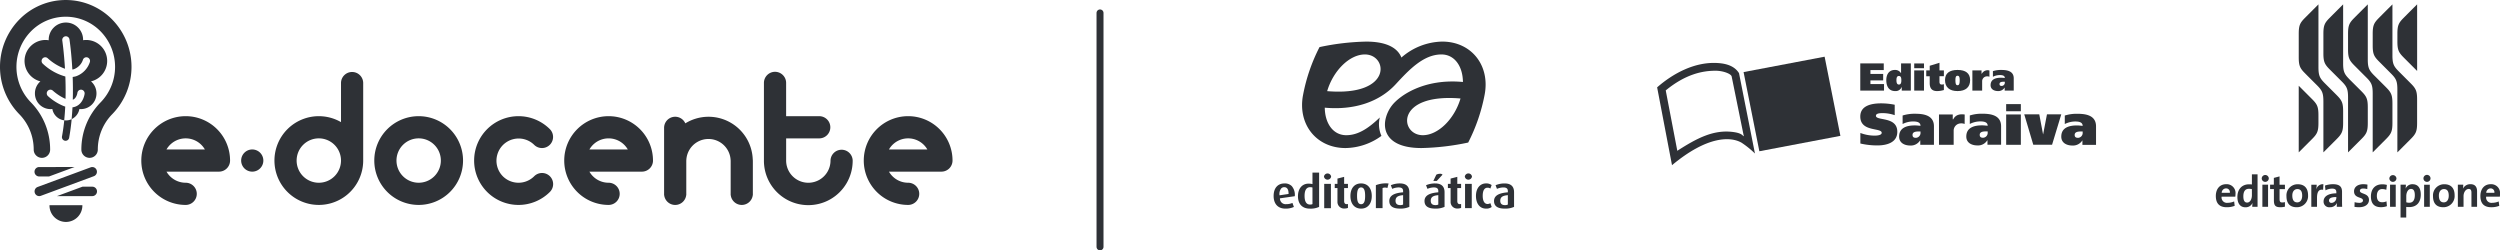
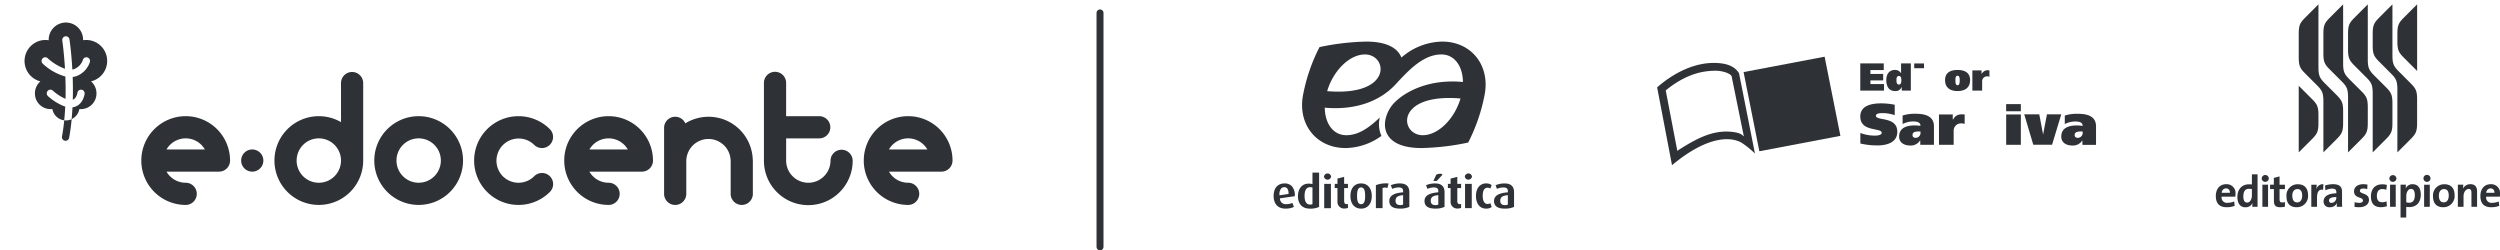
<svg xmlns="http://www.w3.org/2000/svg" width="773.117" height="77.419" viewBox="0 0 773.117 77.419">
  <g transform="translate(-242.793 -3868.14)">
    <path d="M262.665,3905.348c-.173,1.67-.4,3.339-.7,4.978a1.143,1.143,0,0,0,.9,1.335l.206.02a1.134,1.134,0,0,0,1.106-.938c.346-1.9.6-3.841.781-5.761a4.134,4.134,0,0,1-2.3.366m8.287-12.048a6.486,6.486,0,0,0-2.455-12.726l0-.072a5.319,5.319,0,1,0-10.637,0l0,.091a6.236,6.236,0,0,0-1.066-.091,6.5,6.5,0,0,0-1.5,12.8,4.888,4.888,0,0,0-1.692,3.712,4.829,4.829,0,0,0,4.786,4.87,4.977,4.977,0,0,0,.6-.04,4.287,4.287,0,0,0,3.668,3.506c.144-1.422.249-2.844.319-4.248l-.357-.113a16.743,16.743,0,0,1-4.95-3.089,1.159,1.159,0,0,1-.15-1.613,1.114,1.114,0,0,1,1.586-.152,15.265,15.265,0,0,0,3.96,2.582c.062-2.434.029-4.776-.054-6.92a16.706,16.706,0,0,1-6.943-3.925,1.156,1.156,0,0,1-.138-1.612,1.112,1.112,0,0,1,1.586-.142,16.029,16.029,0,0,0,5.379,3.285c-.3-5.128-.823-8.65-.833-8.723a1.143,1.143,0,0,1,.94-1.308,1.128,1.128,0,0,1,1.284.955c.025.161.585,3.869.886,9.311a3.366,3.366,0,0,0,.505-.108,4.682,4.682,0,0,0,2.766-2.879,1.12,1.12,0,0,1,1.407-.752,1.152,1.152,0,0,1,.742,1.435,6.929,6.929,0,0,1-4.261,4.386,5.727,5.727,0,0,1-1.054.214c.075,2.1.105,4.5.035,7.039l.063-.022c1.125-.446,1.357-2.067,1.359-2.083a1.129,1.129,0,0,1,1.257-.991,1.143,1.143,0,0,1,.975,1.282c-.013.12-.389,2.963-2.749,3.916a4.093,4.093,0,0,1-1,.257c-.064,1.2-.15,2.423-.266,3.652a4.315,4.315,0,0,0,2.4-3.128l.5.027a4.826,4.826,0,0,0,4.785-4.868,4.887,4.887,0,0,0-1.692-3.713" fill="#2e3136" />
-     <path d="M258.1,3931.587a5.085,5.085,0,1,0,10.168,0Zm10.2-5.715-7.884,2.916h10.917a1.458,1.458,0,0,0,0-2.916Zm-13.378-6.077a1.459,1.459,0,0,0,0,2.918h3.031l7.884-2.918Zm15.92.089-16.411,6.075a1.465,1.465,0,0,0-.857,1.871,1.429,1.429,0,0,0,1.839.871l16.411-6.075a1.464,1.464,0,0,0,.858-1.87,1.437,1.437,0,0,0-1.349-.96,1.392,1.392,0,0,0-.491.088M248.748,3874.2a20.93,20.93,0,0,0-.035,29.209h0l.037.037a15.593,15.593,0,0,1,4.465,10.967,2.542,2.542,0,1,0,5.084,0v-.014a20.8,20.8,0,0,0-5.918-14.571h0l-.037-.037a15.7,15.7,0,0,1,0-21.937,15.072,15.072,0,0,1,21.567,0,15.7,15.7,0,0,1,0,21.937l-.036.036h0a20.792,20.792,0,0,0-5.919,14.585h0a2.542,2.542,0,1,0,5.084,0l0-.017a15.584,15.584,0,0,1,4.466-10.95l.035-.036h0a20.933,20.933,0,0,0-.033-29.21,20.1,20.1,0,0,0-28.759,0" fill="#2e3136" />
    <path d="M306.152,3914.358H294.28a6.852,6.852,0,0,1,11.872,0m7.788,3.432h0a13.724,13.724,0,1,0-13.724,13.724,3.431,3.431,0,1,0,0-6.862,6.853,6.853,0,0,1-5.935-3.43h16.228a3.434,3.434,0,0,0,3.432-3.432m10.291,0a3.43,3.43,0,1,0-3.431,3.431,3.432,3.432,0,0,0,3.431-3.431m24.016,0a6.862,6.862,0,1,1-6.861-6.861,6.862,6.862,0,0,1,6.861,6.861m6.862,0v-24.016a3.432,3.432,0,0,0-6.863,0v12.132a13.722,13.722,0,1,0,6.863,11.883m24.016,0a6.861,6.861,0,1,1-6.862-6.862,6.863,6.863,0,0,1,6.862,6.862m6.862,0a13.723,13.723,0,1,0-13.724,13.724,13.726,13.726,0,0,0,13.724-13.724m12.3,4.851a6.861,6.861,0,0,1,9.705-9.7,3.431,3.431,0,0,0,4.851-4.853,13.724,13.724,0,1,0,0,19.409,3.431,3.431,0,0,0-4.851-4.854v0a6.863,6.863,0,0,1-9.705,0m38.651-8.282H425.068a6.851,6.851,0,0,1,11.871,0m7.788,3.43h0A13.723,13.723,0,1,0,431,3931.513a3.43,3.43,0,1,0,0-6.861,6.853,6.853,0,0,1-5.935-3.43H441.3a3.431,3.431,0,0,0,3.432-3.432m30.85,10.708h.028v-10.533h-.01l.008-.174-.036-.474a13.674,13.674,0,0,0-20.846-11.029,3.428,3.428,0,0,0-6.564,1.386V3928.5h.028a3.428,3.428,0,0,0,6.807,0h.028V3917.79h.008a6.856,6.856,0,0,1,13.707,0h.008l.009.173h-.009V3928.5h.029a3.428,3.428,0,0,0,6.806,0m30.9-10.644,0-.021v-.042h0a3.429,3.429,0,0,0-6.856,0h0a6.861,6.861,0,1,1-13.723,0l-.005-.007.006-.131v-6.722h10.291a3.432,3.432,0,0,0,0-6.863H485.9v-10.291a3.432,3.432,0,0,0-6.864,0v23.877l0,.05,0,.088a13.722,13.722,0,0,0,27.444.125l0-.062m23.089-3.5H517.7a6.851,6.851,0,0,1,11.871,0m7.788,3.432h0a13.724,13.724,0,1,0-13.724,13.724,3.431,3.431,0,1,0,0-6.862,6.851,6.851,0,0,1-5.936-3.431h16.227a3.431,3.431,0,0,0,3.432-3.432" fill="#2e3136" />
    <path d="M934.053,3928.954H929.82a1.653,1.653,0,0,0,1.885,1.9,4.944,4.944,0,0,0,1.992-.424l.162,1.363a6.7,6.7,0,0,1-2.448.432c-2.169,0-3.38-1.081-3.38-3.482,0-2.1,1.153-3.641,3.206-3.641a2.737,2.737,0,0,1,2.874,3.054,5.089,5.089,0,0,1-.058.8m-2.874-2.562a1.372,1.372,0,0,0-1.333,1.363h2.518a1.164,1.164,0,0,0-1.185-1.363m8.117,5.7a7.352,7.352,0,0,1,.085-1.147h-.029a2.285,2.285,0,0,1-2.161,1.295c-1.667,0-2.49-1.249-2.49-3.206,0-2.308,1.347-3.9,3.617-3.9a6.84,6.84,0,0,1,.868.046v-3.136h1.748v10.047Zm-.11-5.468a4.34,4.34,0,0,0-.926-.1c-1,0-1.719.629-1.719,2.322,0,1.279.376,1.937,1.174,1.937.919,0,1.471-1.069,1.471-2.245Zm4.127-2.245a1.082,1.082,0,0,1-1.089-1.075,1.094,1.094,0,0,1,2.186,0,1.094,1.094,0,0,1-1.1,1.075m-.884.874h1.759v6.837h-1.759Zm5.543,6.967c-1.511,0-1.979-.544-1.979-2.139v-3.469h-1.181v-1.359h1.165v-2.1l1.763-.468v2.573H949.4v1.359H947.74v3c0,.881.2,1.127.811,1.127a3.576,3.576,0,0,0,.852-.106v1.413a5.861,5.861,0,0,1-1.431.174m5.09,0c-1.942,0-3.19-1-3.19-3.434a3.437,3.437,0,0,1,3.492-3.673c1.937,0,3.19,1.073,3.19,3.423a3.452,3.452,0,0,1-3.492,3.684m.176-5.618c-.785,0-1.557.6-1.557,2s.514,2.117,1.535,2.117c.862,0,1.521-.7,1.521-2.083,0-1.325-.468-2.036-1.5-2.036m7.971.232c-1.255-.264-1.887.563-1.887,2.462v2.8h-1.763v-6.839h1.663a9.119,9.119,0,0,1-.124,1.371h.03a2.073,2.073,0,0,1,2.169-1.527Zm4.227,5.258a7.9,7.9,0,0,1,.068-1.159l-.016-.014a2.3,2.3,0,0,1-2.181,1.3,1.731,1.731,0,0,1-1.952-1.795c0-1.639,1.617-2.5,3.943-2.5v-.378c0-.711-.342-1.081-1.335-1.081a4.422,4.422,0,0,0-2.019.536l-.156-1.473a7.444,7.444,0,0,1,2.451-.43c2.2,0,2.822.9,2.822,2.384v2.848c0,.548.012,1.195.038,1.763Zm-.138-3.024c-1.857,0-2.27.53-2.27,1.081a.721.721,0,0,0,.813.728,1.576,1.576,0,0,0,1.457-1.653Zm7.039,3.152a9.262,9.262,0,0,1-1.427-.118l.038-1.445a5.888,5.888,0,0,0,1.473.208c.674,0,1.112-.278,1.112-.73,0-1.211-2.759-.523-2.759-2.848,0-1.2.974-2.19,2.9-2.19a8.492,8.492,0,0,1,1.248.126l-.054,1.389a4.757,4.757,0,0,0-1.262-.178c-.689,0-1.021.278-1.021.7,0,1.11,2.806.616,2.806,2.831,0,1.345-1.181,2.25-3.058,2.25m6.742-.008c-1.9,0-3.082-.989-3.082-3.312,0-2.138,1.119-3.765,3.537-3.765a5.444,5.444,0,0,1,1.4.188l-.18,1.517a3.863,3.863,0,0,0-1.236-.238c-1.115,0-1.684.823-1.684,2.12,0,1.164.459,1.961,1.623,1.961a3.179,3.179,0,0,0,1.351-.282l.137,1.493a5.285,5.285,0,0,1-1.87.318m3.713-7.833a1.085,1.085,0,0,1-1.089-1.075,1.1,1.1,0,0,1,2.193,0,1.1,1.1,0,0,1-1.1,1.075m-.879.874h1.759v6.837h-1.759Zm5.886,6.929a5.836,5.836,0,0,1-.88-.052v3.274h-1.76v-10.151H986.8a7.689,7.689,0,0,1-.072,1.139h.03a2.227,2.227,0,0,1,2.14-1.279c1.627,0,2.51,1.169,2.51,3.19,0,2.38-1.237,3.879-3.6,3.879m.589-5.626c-.917,0-1.469,1.077-1.469,2.246v1.9a3.058,3.058,0,0,0,.924.13c.991,0,1.717-.636,1.717-2.329,0-1.275-.372-1.942-1.172-1.942m4.931-2.177a1.083,1.083,0,0,1-1.089-1.075,1.091,1.091,0,0,1,2.182,0,1.093,1.093,0,0,1-1.093,1.075m-.883.874h1.755v6.837h-1.755Zm5.938,6.967c-1.937,0-3.19-1-3.19-3.434a3.438,3.438,0,0,1,3.49-3.673c1.94,0,3.193,1.073,3.193,3.423a3.454,3.454,0,0,1-3.493,3.684m.178-5.618c-.778,0-1.553.6-1.553,2s.511,2.117,1.527,2.117c.865,0,1.527-.7,1.527-2.083,0-1.325-.468-2.036-1.5-2.036m8.518,5.49v-4.375c0-.717-.194-1.147-.842-1.147-.9,0-1.6,1.021-1.6,2.216v3.306h-1.759v-6.839h1.665a7.048,7.048,0,0,1-.1,1.211l.012.012a2.509,2.509,0,0,1,2.326-1.379c1.543,0,2.037,1,2.037,2.19v4.8Zm8.782-3.138h-4.233a1.654,1.654,0,0,0,1.885,1.9,4.961,4.961,0,0,0,1.994-.424l.168,1.363a6.757,6.757,0,0,1-2.448.432c-2.177,0-3.384-1.081-3.384-3.482,0-2.1,1.153-3.641,3.2-3.641a2.736,2.736,0,0,1,2.874,3.054,5.619,5.619,0,0,1-.058.8m-2.87-2.562a1.368,1.368,0,0,0-1.333,1.363h2.51a1.156,1.156,0,0,0-1.177-1.363" fill="#2e3136" />
    <path d="M959.764,3903.817v2.292c0,2.629-.362,3.414-1.981,5.035-1.031,1.033-4.115,4.117-4.115,4.117v-20.6l4.115,4.123c1.619,1.613,1.981,2.4,1.981,5.029m26.4-17.848c1.027,1.031,4.119,4.119,4.119,4.119v-20.6s-3.092,3.088-4.119,4.127c-1.619,1.613-1.984,2.393-1.984,5.029v2.288c0,2.633.365,3.418,1.984,5.033m-20.75,11.6c-.791-.789-2.772-2.776-3.669-3.667-1.611-1.617-1.979-2.4-1.979-5.033v-19.373s-3.084,3.088-4.117,4.127c-1.617,1.613-1.979,2.393-1.979,5.029v7.169c0,2.63.362,3.422,1.979,5.031.781.8,2.768,2.776,3.671,3.671,1.607,1.615,1.975,2.4,1.975,5.037v15.705s3.092-3.084,4.119-4.117c1.615-1.621,1.985-2.406,1.985-5.035V3902.6c0-2.628-.37-3.414-1.985-5.033m7.631-1.223c-.777-.774-2.726-2.722-3.64-3.63a.141.141,0,0,0-.026-.032c-1.59-1.6-1.974-2.382-1.98-4.922v-18.266s-3.1,3.088-4.121,4.127c-1.621,1.613-1.983,2.393-1.983,5.029v5.95c0,2.628.362,3.41,1.983,5.038.785.786,2.78,2.773,3.671,3.668,1.607,1.607,1.971,2.4,1.971,5.019a.035.035,0,0,1,0,.018v16.92l4.121-4.117c1.617-1.621,1.983-2.406,1.983-5.035v-4.73c0-2.629-.366-3.418-1.983-5.037m7.625-1.217c-.776-.776-2.726-2.73-3.64-3.636,0,0-.014-.022-.026-.022-1.587-1.6-1.97-2.388-1.976-4.932v-17.043s-3.1,3.088-4.122,4.127c-1.62,1.613-1.982,2.393-1.982,5.029v4.727c0,2.636.362,3.417,1.982,5.038.786.788,2.777,2.784,3.672,3.674,1.607,1.6,1.969,2.394,1.969,5.018,0,.008,0,.008,0,.008v18.148l4.119-4.117c1.613-1.621,1.983-2.406,1.983-5.035v-5.95c0-2.628-.37-3.417-1.983-5.034m7.625-1.219c-.776-.776-2.722-2.729-3.628-3.636-.012-.014-.022-.022-.03-.03-1.6-1.6-1.972-2.38-1.984-4.925v-15.823s-3.1,3.088-4.118,4.127c-1.615,1.613-1.984,2.393-1.984,5.029v3.51c0,2.63.369,3.415,1.984,5.028.784.792,2.778,2.784,3.668,3.682,1.611,1.607,1.977,2.394,1.977,5.018v19.375s3.085-3.084,4.115-4.117c1.621-1.621,1.988-2.406,1.988-5.035v-7.169c0-2.632-.367-3.417-1.988-5.034" fill="#2e3136" />
    <path d="M652.475,3901.437c.06,4.946,2.639,8.513,6.646,8.513,3.936,0,7.227-2.489,10.374-5.479a8.772,8.772,0,0,0,.505,5.69,19.252,19.252,0,0,1-11.11,3.762c-9.013,0-14.887-7.37-13.122-16.463a54.483,54.483,0,0,1,5.081-14.755,75.552,75.552,0,0,1,14.439-1.7c6.729,0,9.835,2.221,10.884,4.935A19.674,19.674,0,0,1,688.785,3881c9.018,0,14.881,7.367,13.119,16.459a54.78,54.78,0,0,1-5.078,14.763,76.41,76.41,0,0,1-14.442,1.7c-6.729,0-9.835-2.224-10.886-4.935-1.11-2.884.2-6.249,1.774-8.263,2.221-2.843,9.632-8.373,21.931-7.234-.068-4.95-2.643-8.513-6.647-8.513-5.534,0-9.975,4.7-14.152,9.221-5.109,5.53-12.925,8.064-21.933,7.238m12.413-16.459c-4.735,0-9.783,4.981-11.667,11.347,20.334,1.709,18.846-11.347,11.667-11.347m17.908,24.972c4.731,0,9.775-4.987,11.66-11.351-20.334-1.711-18.845,11.351-11.66,11.351" fill="#2e3136" />
    <path d="M640.53,3931.276a1.739,1.739,0,0,1-1.915-1.731l-.011-.071,4.592-.656a4.144,4.144,0,0,0-.912-3.11,3,3,0,0,0-2.255-.84c-2.108,0-3.371,1.453-3.371,3.871,0,2.453,1.351,3.916,3.612,3.916a6.084,6.084,0,0,0,2.654-.517l-.449-1.246a4.667,4.667,0,0,1-1.945.384m-2.058-2.816a2.742,2.742,0,0,1,.527-2.037,1.244,1.244,0,0,1,.946-.4c.887,0,1.336.693,1.336,2.031v.064l-2.8.422Zm9.405,4.2a6.192,6.192,0,0,0,2.847-.538v-10.595h-2.055v3.551l-.089-.028a5.127,5.127,0,0,0-1.105-.122c-2,0-3.289,1.527-3.289,3.887,0,2.443,1.347,3.845,3.691,3.845m.111-6.638a2.078,2.078,0,0,1,.633.093l.048.013v5.126l-.037.02a1.559,1.559,0,0,1-.719.12c-1.114,0-1.686-.9-1.686-2.673,0-1.787.591-2.7,1.761-2.7m6.385,6.495H652.3V3925h2.074Zm-2.144-9.769a1.114,1.114,0,0,1,2.208,0,1.115,1.115,0,0,1-2.208,0m4.168,7.738V3926.3h-.837V3925h.837v-1.638l2.067-.531V3925h1.177v1.3h-1.177v4.007c0,.647.267.965.78.965a1.422,1.422,0,0,0,.4-.053v1.214a2.713,2.713,0,0,1-1.019.189,2.028,2.028,0,0,1-2.225-2.145m7.3-5.613c-2.032,0-3.292,1.484-3.292,3.892s1.271,3.9,3.3,3.9,3.3-1.5,3.3-3.9-1.266-3.892-3.313-3.892m.01,6.426c-1.106,0-1.246-1.379-1.246-2.568,0-1.221.14-2.623,1.246-2.623s1.249,1.4,1.249,2.623c0,1.265-.147,2.568-1.249,2.568m6.681-5.014-.041.024v6.208h-2.069v-7.1a8.371,8.371,0,0,1,3.935-.521l-.37,1.4a2,2,0,0,0-1.455-.011m5.319,6.375a6.734,6.734,0,0,0,2.922-.538v-4.528c0-1.8-.991-2.721-2.932-2.721a7.123,7.123,0,0,0-2.793.552l.429,1.125a5.218,5.218,0,0,1,1.949-.442c.608,0,1.418.117,1.418,1.093v.42l-.068,0c-1.956.177-4.2.652-4.2,2.691,0,1.557,1.1,2.344,3.276,2.344m.912-4.154.081-.007v2.9l-.041.023a1.9,1.9,0,0,1-.841.161c-.969,0-1.461-.449-1.461-1.337,0-1.266.905-1.6,2.262-1.735m12.272-6.34-1.772,1.929h-1.066l.912-1.922a2.328,2.328,0,0,1,1.127-.283.951.951,0,0,1,.8.276m-2.293,10.494a6.7,6.7,0,0,0,2.919-.538v-4.528c0-1.8-.984-2.721-2.933-2.721a7.133,7.133,0,0,0-2.793.552l.433,1.125a5.2,5.2,0,0,1,1.949-.442c.606,0,1.412.117,1.412,1.093v.42l-.066,0c-1.952.177-4.2.652-4.2,2.691,0,1.557,1.1,2.344,3.279,2.344m.916-4.154.071-.007v2.9l-.037.023a1.9,1.9,0,0,1-.84.161c-.97,0-1.46-.449-1.46-1.337,0-1.266.9-1.6,2.266-1.735m3.873,1.98V3926.3h-.837V3925h.837v-1.638l2.072-.531V3925h1.177v1.3h-1.177v4.007c0,.647.265.965.778.965a1.457,1.457,0,0,0,.4-.053v1.214a2.767,2.767,0,0,1-1.021.189,2.03,2.03,0,0,1-2.228-2.145m6.541,2.031h-2.074V3925h2.074Zm-2.146-9.769a1.117,1.117,0,0,1,2.214,0,1.118,1.118,0,0,1-2.214,0m7.894,8.217.419,1.194a2.7,2.7,0,0,1-1.792.5c-1.868,0-3.072-1.534-3.072-3.916,0-2.673,1.538-3.871,3.061-3.871a2.738,2.738,0,0,1,1.785.511l-.4,1.082a1.411,1.411,0,0,0-.877-.267c-.673,0-1.483.444-1.483,2.522,0,1.571.547,2.51,1.477,2.51a1.451,1.451,0,0,0,.883-.266m4.415,1.7a6.674,6.674,0,0,0,2.918-.538v-4.528c0-1.8-.981-2.721-2.93-2.721a7.108,7.108,0,0,0-2.79.552l.431,1.125a5.172,5.172,0,0,1,1.949-.442c.6,0,1.42.117,1.42,1.093v.42l-.068,0c-1.96.177-4.206.652-4.206,2.691,0,1.557,1.1,2.344,3.276,2.344m.916-4.154.082-.007v2.9l-.048.023a1.845,1.845,0,0,1-.837.161c-.966,0-1.463-.449-1.463-1.337,0-1.266.916-1.6,2.266-1.735" fill="#2e3136" />
    <path d="M852.745,3889.912v6.246h3.022v-2.945a1.5,1.5,0,0,1,1.315-1.449,1.942,1.942,0,0,1,.938.107v-1.936a2.031,2.031,0,0,0-2.342.985h-.1v-1.008Z" fill="#2e3136" />
    <path d="M825.339,3889.811v-2.063h-7.261v8.412h7.342v-2.016h-4.2v-1.132h3.937V3891h-3.937v-1.185Z" fill="#2e3136" />
    <path d="M830.032,3894.29c-.663,0-.77-.7-.77-1.359,0-.645.107-1.291.747-1.291.674,0,.767.646.767,1.37,0,.584-.093,1.28-.744,1.28m.659-3.577-.068,0a2.042,2.042,0,0,0-1.841-.942c-1.885,0-2.659,1.471-2.659,3.156,0,1.816.744,3.377,2.744,3.377a1.946,1.946,0,0,0,2.014-1.291h.021v1.142h2.812v-8.4h-3.023Z" fill="#2e3136" />
-     <path d="M839.552,3888.48v1.431H838.48v1.806h1.072v2.152c0,1.659.757,2.44,2.3,2.44a7.543,7.543,0,0,0,2.08-.328v-1.8a2.142,2.142,0,0,1-.708.106c-.4,0-.655-.285-.655-.817v-1.756h1.363v-1.806h-1.363v-2.359Z" fill="#2e3136" />
    <path d="M848.157,3894.5c-.587,0-.659-.672-.659-1.582,0-.74.072-1.355.659-1.355s.672.615.672,1.355c0,.91-.085,1.582-.672,1.582m0-4.73c-2.533,0-3.871,1.053-3.871,3.148,0,2.161,1.338,3.386,3.871,3.386s3.888-1.225,3.888-3.386c0-2.1-1.368-3.148-3.888-3.148" fill="#2e3136" />
-     <path d="M862.775,3893.417v.185a1.009,1.009,0,0,1-.936,1.116c-.472,0-.7-.166-.7-.595,0-.651.717-.706,1.34-.706Zm-4.4,1.055c0,1.305,1.133,1.829,2.29,1.829a2.225,2.225,0,0,0,2.019-1.04h.049v.9h2.8v-3.8c0-2.274-2.095-2.587-3.824-2.587a8.138,8.138,0,0,0-2.616.362v1.744a4.814,4.814,0,0,1,2.086-.527c.762,0,1.583.1,1.6.9-.276-.017-.753-.077-1.174-.077-1.506,0-3.228.383-3.228,2.3" fill="#2e3136" />
-     <rect width="3.022" height="6.246" transform="translate(834.762 3889.911)" fill="#2e3136" />
    <rect width="3.022" height="1.472" transform="translate(834.762 3887.763)" fill="#2e3136" />
    <path d="M824.7,3909.218c0,.632-1.023.862-2.165.862a12.43,12.43,0,0,1-4.432-.821v3.26a22.853,22.853,0,0,0,5.3.591c2.8,0,6.125-.848,6.125-4.215,0-4.851-6.608-3.3-6.608-4.945,0-.8,1.318-.825,2.076-.825a11.489,11.489,0,0,1,3.73.631v-3.224a21.26,21.26,0,0,0-4.166-.429c-2.869,0-6.479.608-6.479,4.07,0,4.879,6.623,3.354,6.623,5.045" fill="#2e3136" />
    <rect width="4.539" height="9.386" transform="translate(863.195 3903.534)" fill="#2e3136" />
    <rect width="4.543" height="2.21" transform="translate(863.191 3900.335)" fill="#2e3136" />
    <path d="M874.633,3909.659H874.6l-1.17-6.161h-4.645l2.792,9.4h5.813l2.85-9.4h-4.43Z" fill="#2e3136" />
    <path d="M842.42,3912.912h4.539v-4.43a2.238,2.238,0,0,1,1.978-2.168,2.894,2.894,0,0,1,1.416.162l.013-2.922c-1.3-.179-2.767-.056-3.537,1.48h-.153v-1.5H842.42Z" fill="#2e3136" />
    <path d="M836.7,3909.084a1.521,1.521,0,0,1-1.4,1.68c-.708,0-1.063-.255-1.063-.9,0-.984,1.08-1.069,2.022-1.069h.441Zm-5.53-2.593a7.251,7.251,0,0,1,3.139-.793c1.134,0,2.38.147,2.391,1.348-.409-.038-1.125-.121-1.755-.121-2.254,0-4.851.574-4.851,3.458,0,1.963,1.69,2.759,3.434,2.759a3.347,3.347,0,0,0,3.035-1.57h.069v1.349h4.228v-5.713c0-3.416-3.161-3.888-5.758-3.888a12.254,12.254,0,0,0-3.932.542Z" fill="#2e3136" />
-     <path d="M857.474,3909.068a1.509,1.509,0,0,1-1.4,1.671c-.7,0-1.059-.251-1.059-.9,0-.976,1.076-1.064,2.01-1.064h.449Zm-5.526-2.593a7.307,7.307,0,0,1,3.135-.793c1.134,0,2.384.142,2.391,1.352-.413-.038-1.127-.129-1.759-.129-2.259,0-4.851.578-4.851,3.462,0,1.963,1.69,2.748,3.447,2.748a3.342,3.342,0,0,0,3.027-1.568h.072v1.357h4.215V3907.2c0-3.424-3.152-3.892-5.749-3.892a12.125,12.125,0,0,0-3.928.542Z" fill="#2e3136" />
    <path d="M886.85,3908.8v.291a1.524,1.524,0,0,1-1.407,1.676c-.7,0-1.064-.247-1.064-.9,0-.974,1.081-1.072,2.014-1.072Zm-6.614,1.586c0,1.972,1.7,2.759,3.439,2.759a3.394,3.394,0,0,0,3.063-1.57h.036v1.357h4.211v-5.71c0-3.422-3.143-3.892-5.749-3.892a12.074,12.074,0,0,0-3.915.542v2.627a7.35,7.35,0,0,1,3.13-.789c1.138,0,2.376.144,2.4,1.35-.416-.028-1.135-.13-1.767-.13-2.254,0-4.847.579-4.847,3.456" fill="#2e3136" />
    <path d="M811.931,3910.153l-4.883-24.48-25.06,4.758,4.879,24.484Z" fill="#2e3136" />
    <path d="M781.929,3910.271c-.5-.7-1.515-1.084-3.089-1.3-6.072-.821-11.157,1.829-17.344,5.8l-3.579-18.672c6.14-5.038,11.4-6.1,15.489-6.085,2.2.015,4.577.883,4.888,1.719l3.752,18.452Zm-7.8-22.629c-7.188-.506-13.994,3.237-18.873,7.514l4.6,24.067c10.888-9.079,18.121-8.913,21.528-6.942a27.837,27.837,0,0,1,4.122,3.333l-4.924-24.841c-1.3-2.1-3.666-2.942-6.457-3.131" fill="#2e3136" />
    <line y1="72.342" transform="translate(582.97 3872.139)" fill="#2e3136" stroke="#2e3136" stroke-linecap="round" stroke-linejoin="round" stroke-width="2.157" />
  </g>
</svg>